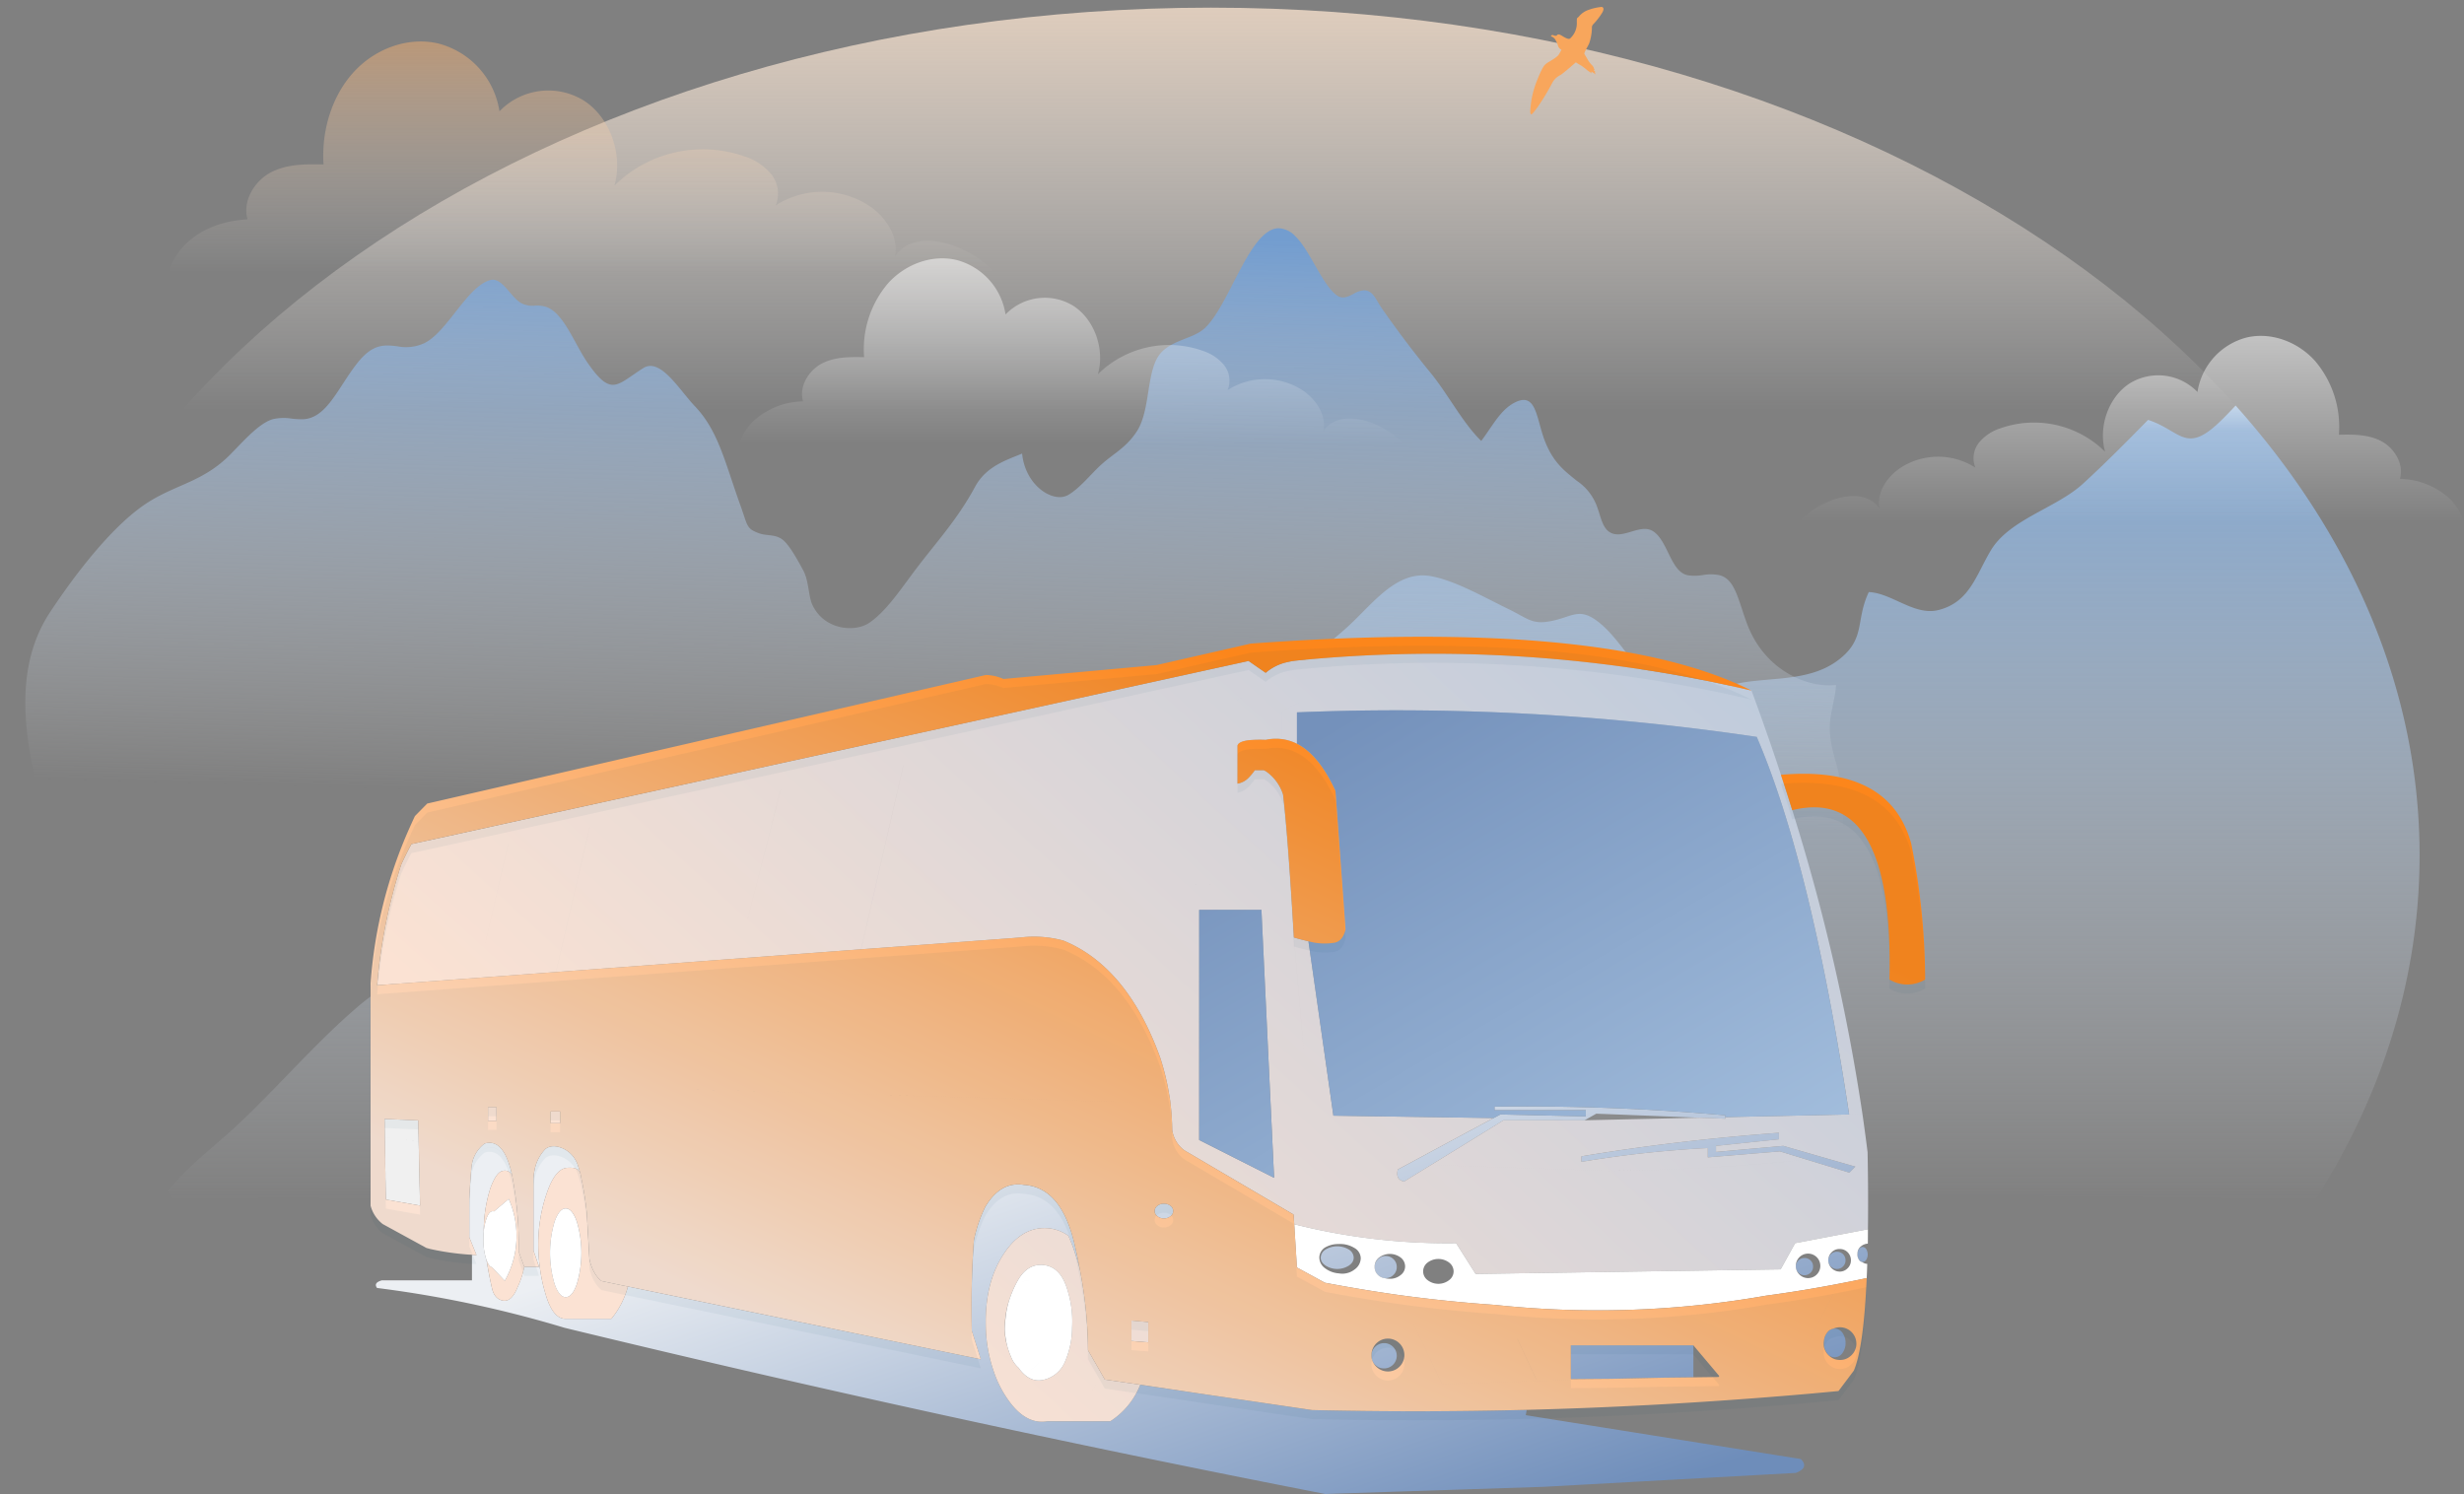
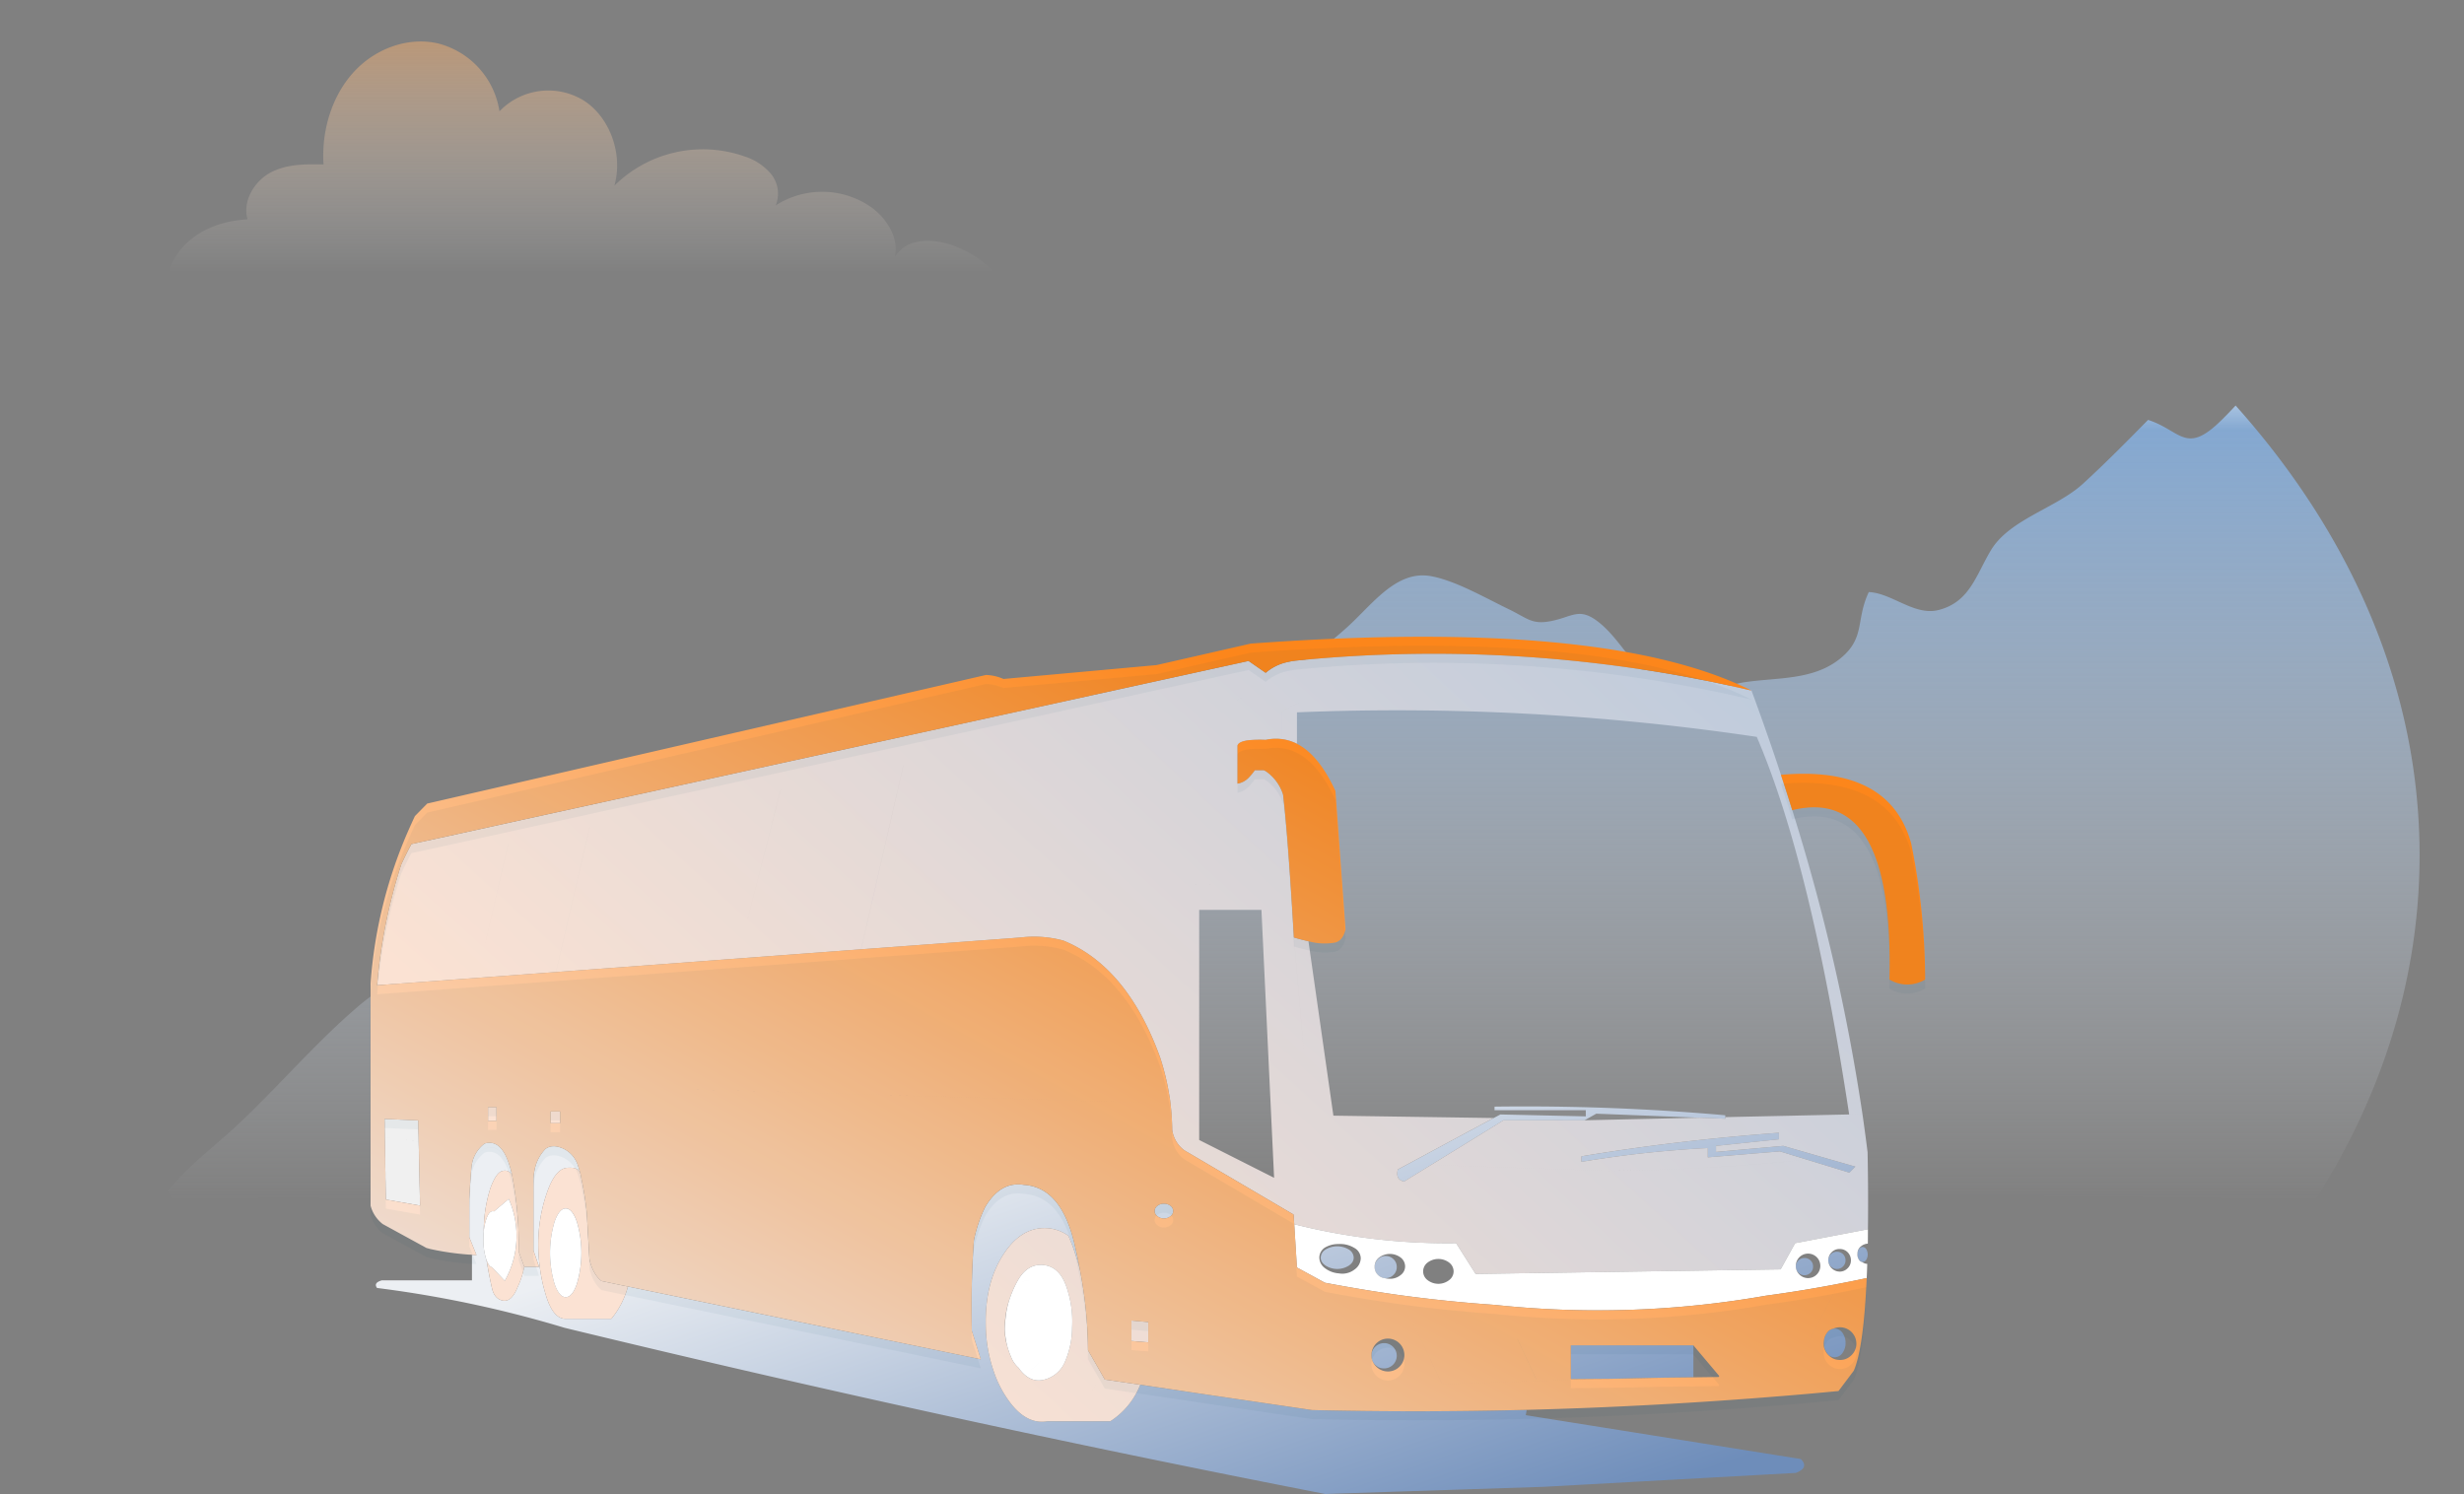
<svg xmlns="http://www.w3.org/2000/svg" width="561.109" height="340.345" viewBox="0 0 561.109 340.345">
  <rect x="0" y="0" width="561.109" height="340.345" fill="#808080" stroke="none" />
  <defs>
    <linearGradient id="linear-gradient" x1="0.5" x2="0.5" y2="1" gradientUnits="objectBoundingBox">
      <stop offset="0" stop-color="#fff" />
      <stop offset="1" stop-color="#fff" stop-opacity="0" />
    </linearGradient>
    <linearGradient id="linear-gradient-3" x1="0.5" x2="0.5" y2="1" gradientUnits="objectBoundingBox">
      <stop offset="0" stop-color="#eeab6e" />
      <stop offset="1" stop-color="#fff" stop-opacity="0" />
    </linearGradient>
    <linearGradient id="linear-gradient-4" x1="0.5" y1="-0.084" x2="0.5" y2="0.295" gradientUnits="objectBoundingBox">
      <stop offset="0" stop-color="#f8dabf" />
      <stop offset="1" stop-color="#fff" stop-opacity="0" />
    </linearGradient>
    <linearGradient id="linear-gradient-5" x1="0.5" x2="0.5" y2="1" gradientUnits="objectBoundingBox">
      <stop offset="0" stop-color="#a7c2e0" />
      <stop offset="0.03" stop-color="#84a9d3" stop-opacity="0.969" />
      <stop offset="1" stop-color="#eaedf2" stop-opacity="0" />
    </linearGradient>
    <linearGradient id="linear-gradient-6" x1="0.5" x2="0.462" y2="0.647" gradientUnits="objectBoundingBox">
      <stop offset="0" stop-color="#739dcf" />
      <stop offset="1" stop-color="#eceff3" stop-opacity="0" />
    </linearGradient>
    <clipPath id="clip-path">
-       <rect id="Rectangle_479" data-name="Rectangle 479" width="151.521" height="42.482" fill="url(#linear-gradient)" />
-     </clipPath>
+       </clipPath>
    <clipPath id="clip-path-2">
-       <path id="Path_1106" data-name="Path 1106" d="M0,0,13.256.83l1.749,26.4L1.749,26.4Z" fill="#f8a65c" />
-     </clipPath>
+       </clipPath>
    <clipPath id="clip-path-4">
      <rect id="Rectangle_708" data-name="Rectangle 708" width="188.482" height="52.844" fill="url(#linear-gradient-3)" />
    </clipPath>
    <linearGradient id="linear-gradient-10" x1="0.813" y1="1.044" x2="0.085" y2="0.5" gradientUnits="objectBoundingBox">
      <stop offset="0" stop-color="#6e8dba" />
      <stop offset="1" stop-color="#eceff3" />
    </linearGradient>
    <linearGradient id="linear-gradient-11" x1="1.066" y1="-0.06" x2="0.011" y2="0.421" gradientUnits="objectBoundingBox">
      <stop offset="0" stop-color="#a7c2e0" />
      <stop offset="1" stop-color="#fbe2d3" />
    </linearGradient>
    <linearGradient id="linear-gradient-12" x1="1.057" y1="1" x2="0.246" gradientUnits="objectBoundingBox">
      <stop offset="0" stop-color="#a7c2e0" />
      <stop offset="1" stop-color="#7491bb" />
    </linearGradient>
    <linearGradient id="linear-gradient-13" x1="0.5" x2="-0.054" y2="0.61" gradientUnits="objectBoundingBox">
      <stop offset="0" stop-color="#fc861b" />
      <stop offset="1" stop-color="#fbe2d3" />
    </linearGradient>
  </defs>
  <g id="Group_1276" data-name="Group 1276" transform="translate(-303.5 -781.864)">
-     <path id="Intersection_21" data-name="Intersection 21" d="M58.9,312.394C22.015,279.548,0,238.094,0,193.038,0,86.426,123.233,0,275.247,0S550.5,86.426,550.5,193.038c0,45.055-22.015,86.51-58.9,119.355Z" transform="translate(304 783.606)" stroke="rgba(0,0,0,0)" stroke-width="1" fill="url(#linear-gradient-4)" />
    <path id="Intersection_20" data-name="Intersection 20" d="M4.705,181.594c-2.211-.352-3.619.083-4.705-2.776,4.7-5.771,10.68-10.134,16.048-15.178,9.113-8.561,17.195-18.071,26.664-26.272,2.768-2.4,6.235-5.118,9.613-5.931,5.512-1.329,8.057.606,12.592-3.269,10.652-9.1,26.444-29.86,41.147-16.3,4.629,4.27,9.835,14.031,17.465,9.916,2.6-1.4,4.04-5.441,7.092-7.461,2.726-1.8,6.151-4.543,9.075-5.666,2.851-1.094,6.085-.474,9.039-1.045,5.358-1.036,9.121-3.674,13.122-7.887,4.734-4.985,8.791-4.9,14.5-4.814.917.014,1.877.027,2.889.02,7.03-.052,10.006-6.3,15.17-11.123A52.68,52.68,0,0,1,201.64,77.7c3.812-2.53,5.131-2.179,9.937-2.738,5.168-.6,4.879-2.32,8.418-6.234,2.444-2.705,5.036-3.263,8.027-5.041,3.556-2.114,3.6-2.881,7.563-1.962,2.8.649,4.532,1.877,7.638,1.82,9.331-.17,18-6.53,25.081-12.847,5.917-5.279,11.375-13.361,19.428-11.821,5.61,1.072,12.178,4.889,17.586,7.5,4.251,2.055,5.237,3.523,9.44,2.749,4.882-.9,6.438-3.143,10.523-.193,5.773,4.17,9.03,12.564,15.7,15.779,6.866,3.311,11.743-.762,18.109-1.708,7.292-1.086,15.33-.414,21.435-5.149,6.156-4.772,3.725-8.889,6.8-15.375,5.26.226,10.4,5.472,15.861,4.093,7.091-1.79,8.5-7.825,11.92-13.566,4.211-7.077,14.9-9.652,20.916-15.134,5.153-4.7,9.971-9.6,14.9-14.6,7.38,2.374,8.506,7.845,16.171.578C468.409,2.6,469.652,1.3,470.86,0c26.544,29.685,41.894,64.8,41.894,102.421,0,27.9-8.442,54.421-23.631,78.371-28.153-.34-56.318-.825-84.561-.817-31.887.009-64.571.5-96.353-2.568-28.911-2.789-58.172-1.44-87.364-.092-16.846.778-33.671,1.557-50.392,1.54-20.7-.021-41.4.417-62.091.854-21.209.448-42.415.9-63.628.851-7.956-.017-15.916-.117-23.872-.056-4.113.032-9.15,1.28-13.507,1.28A16.925,16.925,0,0,1,4.705,181.594Z" transform="translate(341.741 874.224)" stroke="rgba(0,0,0,0)" stroke-width="1" fill="url(#linear-gradient-5)" />
-     <path id="Path_1098" data-name="Path 1098" d="M456.331,143.763c-2.869,2.522-8.5,2.616-10.739,6.812-2.321,4.356-1.645,12.063-4.565,16.559-2.388,3.675-5.336,5.064-8.029,7.5-2.527,2.29-4.87,5.377-7.588,6.962-3.309,1.93-9.733-1.945-10.5-9.421-3.511,1.478-8.156,2.841-10.716,7.576-4.167,7.709-8.986,12.759-13.812,19.2-3.312,4.417-6.482,9.174-10.257,11.757-3.358,2.3-10.483,1.609-13.055-4.272-.8-1.826-.743-5.311-1.969-7.595-1.176-2.19-3-5.54-4.523-6.885-1.7-1.5-3.763-.966-5.555-1.623-2.97-1.086-2.541-1.607-4.287-6.441-3.429-9.491-4.951-16.842-10.287-22.439-3.638-3.814-7.893-11.207-11.812-8.741-5.982,3.762-7.194,6.673-12.608-1.117-3.1-4.455-5.446-11.4-9.489-12.825a7.036,7.036,0,0,0-2.559-.284,5.479,5.479,0,0,1-3.29-.67c-2.388-1.5-4.23-5.857-6.875-5.156-5.274,1.4-9.7,11.71-14.994,14.353a10.025,10.025,0,0,1-6.193.724c-2.8-.323-5.437-.646-8.811,3.47-4.533,5.529-7.078,12.917-12.653,13.147a18.93,18.93,0,0,1-2.572-.137,11.249,11.249,0,0,0-4.369.137c-3.169.976-6.681,5.052-9.636,8.038-6.328,6.392-12.649,6.8-19.322,11.281-7.373,4.945-15.529,15.255-21.747,24.685-10.456,15.857-4.18,37.489,1.9,55.355,8.388,24.635,23.925,34.672,38.023,39.764,9.479,3.425,19.12,4.731,28.625,7.88,10.553,3.5,21,8.879,31.7,10.321,12.444,1.677,25.14.477,37.592-.24,17.841-1.025,35.664-1.689,53.513-2.155,32.811-.856,65.563-5.7,98.386-6.561,21.626-.564,43.311-.9,64.733-7.395a75.728,75.728,0,0,0,26.736-14.184c4.4-3.531,8.628-7.832,13.151-10.721,3.066-1.957,9.907-3.9,12.082-8.384,2.391-4.932,2.128-17.694,1.453-23.795-.514-4.65-2.3-8.184-2.558-12.671-.215-3.8,1.15-6.9,1.412-10.688-6.417.713-16.3-3.2-20.335-14.117-1.959-5.3-2.649-9.9-6.112-10.872a9.984,9.984,0,0,0-3.869-.052,11.369,11.369,0,0,1-3.414.052c-3.942-.746-4.5-7.756-7.9-10.007-1.477-.977-3.239-.455-5,.068-1.816.539-3.632,1.078-5.132-.03-1.726-1.275-1.937-4.254-3.09-6.688a12.019,12.019,0,0,0-4.212-4.879c-2.707-2.2-5.074-3.929-7-8.437-2.2-5.156-1.948-11.8-6.86-9.486-3.394,1.6-5.1,5.141-7.868,8.859-4.093-3.9-7.662-10.772-11.553-15.519-3.7-4.507-7.39-9.376-10.91-14.411-1.609-2.3-2.146-4.349-4.239-4.375a5.379,5.379,0,0,0-2.381.813c-1.274.657-2.567,1.315-3.934.25-3.3-2.573-6.013-10.141-9.274-13.32a5.539,5.539,0,0,0-3.8-1.881c-6.7,0-11.3,17.863-17.045,22.908" transform="translate(121.345 712.99)" fill="url(#linear-gradient-6)" />
    <g id="Mask_Group_19" data-name="Mask Group 19" transform="translate(471.793 840.701)" opacity="0.535" clip-path="url(#clip-path)" style="mix-blend-mode: normal;isolation: isolate">
      <path id="Path_1100" data-name="Path 1100" d="M145.093,37.9c-.169-.078-.342-.152-.515-.226l-.062-.026c-.172-.071-.344-.14-.52-.207h0q-.281-.105-.567-.2l-.006,0q-.279-.093-.563-.176l-.02-.006c-.386-.112-.777-.211-1.17-.293h0c-3.309-.687-6.776-.215-8.59,2.637.783-3.7-1.742-7.364-4.757-9.354a15.734,15.734,0,0,0-17.059-.039,5.7,5.7,0,0,0-.839-5.729,10.438,10.438,0,0,0-4.8-3.214A23.031,23.031,0,0,0,81.725,26.4c1.626-5.724-.788-12.47-5.571-15.565a12.4,12.4,0,0,0-15.461,1.953A15.181,15.181,0,0,0,49.525.374C43.955-.943,37.88,1.3,33.92,5.7a23.156,23.156,0,0,0-5.435,16.812c-3.29-.071-6.724-.087-9.674,1.474S13.6,29.2,14.572,32.568a17.21,17.21,0,0,0-11.5,4.693A12.886,12.886,0,0,0,0,42.481H151.521a19.06,19.06,0,0,0-6.428-4.58" transform="translate(0 0)" fill="url(#linear-gradient)" />
    </g>
    <g id="Group_690" data-name="Group 690" transform="matrix(0.545, 0.839, -0.839, 0.545, 667.573, 781.864)" clip-path="url(#clip-path-2)">
      <path id="Path_1105" data-name="Path 1105" d="M8.06,9.307s1.145.031,1.4.06a6.313,6.313,0,0,0,1.456-.073,2.494,2.494,0,0,1,.943-.071,1,1,0,0,0,.512.094c.179-.03-.106.15-.106.15a.223.223,0,0,0,.284.025,1.854,1.854,0,0,1,.516-.179l-.414.193s.362.118.517.162a.814.814,0,0,0,.22.041,5.012,5.012,0,0,0-1,.4c-.086.118-.2.138.031.145s.257.057.257.057-.506.214-1.148.461a16.158,16.158,0,0,0-1.555.538,14.971,14.971,0,0,1-1.381.658s.575,3.874.512,4.566A4.235,4.235,0,0,0,9.5,18.854,54.437,54.437,0,0,1,12.434,24.9c.384,1.212,1.1,2.548,0,1.946a21.125,21.125,0,0,1-5.327-5.414c-1.867-2.637-1.9-3.192-1.941-3.747S5.34,15,4.993,14.266a9.354,9.354,0,0,0-.6-1.112,1.339,1.339,0,0,1-1.175.163,6.119,6.119,0,0,0-1.751-.237c-.324.062-.86.256-.876.464a.4.4,0,0,1-.156-.4C.486,12.9.9,12.771.9,12.771S.824,12.689,1,12.55s.084-.263.048-.443.092-.427.549-.671,1.749-.737,1.732-1.294A4.672,4.672,0,0,0,1.364,7.01C-.011,6.132.428,6.419.22,5.682A4.808,4.808,0,0,1,.148,3.069,12.267,12.267,0,0,1,1.2.2c.266-.352.817-.331,1.315.861a15.256,15.256,0,0,1,.892,2.555c.126.6.242.821.633,1.037A11.7,11.7,0,0,1,6.633,7.08C7.15,7.9,7.759,9.24,8.06,9.307" transform="translate(0.465 0.128)" fill="#f8a65c" />
    </g>
    <g id="Mask_Group_18" data-name="Mask Group 18" transform="translate(713.087 858.361)" opacity="0.535" clip-path="url(#clip-path)" style="mix-blend-mode: normal;isolation: isolate">
      <path id="Path_1099" data-name="Path 1099" d="M6.428,37.9c.169-.078.342-.152.515-.226l.062-.026c.172-.071.344-.14.52-.207h0q.281-.105.567-.2l.006,0q.279-.093.563-.176l.02-.006c.386-.112.777-.211,1.17-.293h0c3.309-.687,6.776-.215,8.59,2.637-.784-3.7,1.742-7.364,4.757-9.354a15.734,15.734,0,0,1,17.059-.039,5.7,5.7,0,0,1,.839-5.729,10.438,10.438,0,0,1,4.8-3.214A23.031,23.031,0,0,1,69.8,26.4c-1.626-5.724.788-12.47,5.571-15.565a12.4,12.4,0,0,1,15.461,1.953A15.181,15.181,0,0,1,102,.374c5.569-1.317,11.645.93,15.6,5.326a23.156,23.156,0,0,1,5.435,16.812c3.29-.071,6.724-.087,9.674,1.474s5.211,5.215,4.239,8.581a17.21,17.21,0,0,1,11.5,4.693,12.886,12.886,0,0,1,3.074,5.221H0A19.06,19.06,0,0,1,6.428,37.9" transform="translate(0 0)" fill="url(#linear-gradient)" />
    </g>
    <g id="Mask_Group_21" data-name="Mask Group 21" transform="translate(341.741 791.313)" opacity="0.535" clip-path="url(#clip-path-4)" style="mix-blend-mode: normal;isolation: isolate">
      <path id="Path_1371" data-name="Path 1371" d="M180.485,47.146c-.21-.1-.425-.19-.641-.281l-.077-.032c-.214-.089-.428-.174-.647-.257h0q-.349-.131-.7-.25l-.008,0q-.347-.116-.7-.219l-.025-.008c-.48-.14-.967-.262-1.456-.364h0c-4.116-.855-8.429-.268-10.686,3.28.975-4.6-2.167-9.16-5.917-11.636a19.572,19.572,0,0,0-21.22-.049,7.093,7.093,0,0,0-1.044-7.127,12.983,12.983,0,0,0-5.974-4,28.649,28.649,0,0,0-29.721,6.632c2.023-7.12-.98-15.512-6.929-19.362A15.43,15.43,0,0,0,75.5,15.9,18.884,18.884,0,0,0,61.605.465C54.677-1.173,47.12,1.622,42.194,7.091S34.937,20.426,35.433,28c-4.092-.088-8.364-.108-12.034,1.833s-6.482,6.487-5.273,10.675C12.921,40.786,7.6,42.5,3.824,46.35A16.03,16.03,0,0,0,0,52.844H188.482a23.71,23.71,0,0,0-8-5.7" transform="translate(0 0)" fill="url(#linear-gradient-3)" />
    </g>
    <g id="Group_1152" data-name="Group 1152" transform="translate(387.793 926.791)">
      <path id="Path_907" data-name="Path 907" d="M204.256,607.915l2.047,6.527v4.672h-1.23v3.057l6.6.221-6.6-.221v-3.057h1.23v-4.672l-80.35-16.572a19.4,19.4,0,0,1-3.768,7.344H111.631q-2.73-.077-4.335-5.258-.307-1.038-.586-2.067l-1.278,3.576-7.392-.365,7.392.365,1.278-3.576a40.787,40.787,0,0,1-1.173-9.4,35.623,35.623,0,0,1,1.865-11.679q1.9-5.71,4.662-5.969,2.6-.23,3.028,1.221-.3-1.144-.682-2.211a6.364,6.364,0,0,0-3.114-3.365q-2.47-1.124-4.076,0a9.354,9.354,0,0,0-2.528,4.845,11.939,11.939,0,0,0-.25,1.98v16.37l1.269,3.7h-3.364a19.835,19.835,0,0,1-1.5,4.585q-1.2,2.99-2.807,3.134a2.027,2.027,0,0,1-.557-.019q-1.942-.384-2.5-2.854-.183-.818-.385-1.759-.413-2.009-.865-4.691a1.437,1.437,0,0,1-.048-.154c-.019-.032-.038-.067-.057-.106a.169.169,0,0,0-.029-.067.366.366,0,0,0-.019-.116,14.64,14.64,0,0,1-.539-4.22q0-.923.077-1.74a32.332,32.332,0,0,1,1.509-9.891Q96,571.714,97.5,571.532a1.8,1.8,0,0,1,2.067.971q-.154-.711-.327-1.355-3.5-8.671-8.545-2.24a9.226,9.226,0,0,0-.385,1.855q-.3,3.336-.481,7.19v8.7l1.634,4.047q-.51-.019-1.029-.048v5.816H69.894q-1.942.558-1.077,1.73a259.94,259.94,0,0,1,42.708,9.074q85.31,20.705,173.2,37.844l49.869-1.634,57.319-3.162q3.1-1.2,1.125-3.162l-62.625-9.987.211-1.2q-12.294.3-24.454.327-12.265,0-24.406-.279l-26.492-3.9-12.64-1.884a17.562,17.562,0,0,1-6.854,8.334H221.491a1.109,1.109,0,0,0-.25.029q-5.181.74-9.381-5.921a1.92,1.92,0,0,0-.183-.279,27.729,27.729,0,0,1-1.605-3.057,33.068,33.068,0,0,1-2.634-12.727q-.173-9.382,3.806-15.726,3.951-6.325,9.555-6.325a9.288,9.288,0,0,1,5.46,1.759,49.258,49.258,0,0,1,2.624,7.757q-.538-2.96-1.25-5.95-.1-.462-.221-.885-3.114-12.015-11.294-12.525-5.306-.865-8.805,5.027a31.674,31.674,0,0,0-2.576,7.594q-.711,9.411-.481,20.58M99.241,571.148q-.057-.231-.134-.461-1.884-6.527-5.787-5.383a7.586,7.586,0,0,0-2.624,3.6q5.047-6.431,8.545,2.24m5.45.182q3.441-7.988,9.718-1.48-6.277-6.508-9.718,1.48m302.291,20.955h.125a1.015,1.015,0,0,0,.836-.509,1.87,1.87,0,0,0,.26-.615,2.194,2.194,0,0,0,.077-.587,1.516,1.516,0,0,0-.048-.4,1.919,1.919,0,0,0-.288-.817,1.023,1.023,0,0,0-.836-.49.961.961,0,0,0-.817.49,1.915,1.915,0,0,0-.336.846,3.4,3.4,0,0,0-.019.375,1.992,1.992,0,0,0,.356,1.2.941.941,0,0,0,.692.509,3.932,3.932,0,0,1-.308-.279,2.972,2.972,0,0,1-.308-.356,2.379,2.379,0,0,1-.413-1.355v0a2.379,2.379,0,0,0,.413,1.355,2.972,2.972,0,0,0,.308.356,3.932,3.932,0,0,0,.308.279M323.094,559.5l-5.229,2.8-13.1,7.046-3.47,1.855q-.606,2.317,1.4,2.759l6.142-3.778,11.967-7.363,4.527-2.807H343.8l2.672-1.509,23.541.923,5.835.231v-.788a516.459,516.459,0,0,0-52.551-1.97v.817h20.782v1.4l-19.455-.432Zm71.286,9.459,9.737,2.98,1.355-1.375-7.113-2.038q-1.961.231-3.979.433,2.019-.2,3.979-.433l-9.3-2.682-15.322,1.375v-1.375l14.323-1.5v-1.48q-23.426,1.73-44.967,5.354v1.25a252.165,252.165,0,0,1,28.78-3.134v2.115l16.418-1.355Zm-2.336,25.117a1.843,1.843,0,0,0,.452.635,1.823,1.823,0,0,0,1.375.586,1.915,1.915,0,0,0,1.4-.586,1.873,1.873,0,0,0,.567-1.375,1.907,1.907,0,0,0-1.971-1.961,1.938,1.938,0,0,0-1.961,1.884,3.354,3.354,0,0,0,.134.817,3.354,3.354,0,0,1-.134-.817v.077a1.977,1.977,0,0,0,.134.74m7.257-1.961a1.879,1.879,0,0,0,.586,1.173,1.832,1.832,0,0,0,1.384.586,1.935,1.935,0,0,0,1.4-.586,1.9,1.9,0,0,0,.558-1.384,1.966,1.966,0,0,0-.558-1.4,1.988,1.988,0,0,0-1.4-.557,1.881,1.881,0,0,0-1.384.557,1.968,1.968,0,0,0-.586,1.2v.413Zm1.125,15.37a3.971,3.971,0,0,0-1.077.76,3.524,3.524,0,0,0-1.038,1.99,3.524,3.524,0,0,1,1.038-1.99,3.971,3.971,0,0,1,1.077-.76,2.14,2.14,0,0,0-1.4.913,3.532,3.532,0,0,0-.711,1.836,3.961,3.961,0,0,0-.029.49,3.631,3.631,0,0,0,.74,2.3,2.107,2.107,0,0,0,1.74.961,2.191,2.191,0,0,0,1.759-.961,3.729,3.729,0,0,0,.711-2.3,3.828,3.828,0,0,0-.711-2.326,2.2,2.2,0,0,0-1.759-.942,1.846,1.846,0,0,0-.336.029M340.685,618.95l9.411-.077q4.72-.1,9.411-.2,1.144-.019,2.269-.048l6.806-.211-6.806.211,6.806-.076v-7.3h-27.9Zm-94.153-39.468a1.505,1.505,0,0,0-.634,1.2,1.447,1.447,0,0,0,.634,1.173,2.208,2.208,0,0,0,1.471.51,2.336,2.336,0,0,0,1.509-.51,1.46,1.46,0,0,0,.615-1.173,1.521,1.521,0,0,0-.615-1.2A2.428,2.428,0,0,0,248,579a2.293,2.293,0,0,0-1.471.481m-19.119,7.757a12.6,12.6,0,0,0-1.153-.923q-3.441-7.776-8.642-9.535a10.207,10.207,0,0,0-10.3,2.96,10.207,10.207,0,0,1,10.3-2.96q5.2,1.759,8.642,9.535a12.6,12.6,0,0,1,1.153.923m57.415,2.211a2.215,2.215,0,0,0-1.105,1.836,1.885,1.885,0,0,0,.442,1.231,3.345,3.345,0,0,0,.663.586,4.96,4.96,0,0,0,5.306,0,3.484,3.484,0,0,0,.558-.481,1.92,1.92,0,0,0,.538-1.336,2.218,2.218,0,0,0-1.1-1.836,5.127,5.127,0,0,0-5.306,0m11.16,3.98a2.567,2.567,0,0,0,1.029,1.836,3.929,3.929,0,0,0,1.221.692h.279a2.832,2.832,0,0,0,.4-.029,3.379,3.379,0,0,0,.721-.221,2.635,2.635,0,0,0,.663-.49,2.436,2.436,0,0,0,.74-1.788,2.4,2.4,0,0,0-.74-1.778,2.518,2.518,0,0,0-3.566,0,1.334,1.334,0,0,0-.183.2,2.429,2.429,0,0,0-.567,1.432v.144a2.421,2.421,0,0,0,.75,1.788,2.5,2.5,0,0,0,1.5.74,3.929,3.929,0,0,1-1.221-.692,2.567,2.567,0,0,1-1.029-1.836m-.711,20.061v.163a2.62,2.62,0,0,0,.846,2.038,4.76,4.76,0,0,0,.481.4,2.562,2.562,0,0,1,.308.182.113.113,0,0,1,.106.048,3.183,3.183,0,0,0,1.144.2,2.879,2.879,0,1,0,0-5.758,2.883,2.883,0,0,0-.663.077,2.461,2.461,0,0,0-.682.26,2.492,2.492,0,0,0-.692.5,2.76,2.76,0,0,0-.846,1.884M206.3,619.113l3.768.221ZM370.012,559.42l5.835-.135Z" transform="translate(-67.251 -449.793)" fill-rule="evenodd" fill="url(#linear-gradient-10)" />
      <path id="Path_908" data-name="Path 908" d="M384.991,39.866q-1.346-.2-2.73-.4,1.384.2,2.73.4-.327-.942-.663-1.894-1.576-4.508-3.259-9.055a316.5,316.5,0,0,0-103.727-6.825,17.724,17.724,0,0,0-2.038.356,11.162,11.162,0,0,0-4.864,2.422l-3.9-2.7-41.506,9.1-33.576,7.344-28.376,6.19-23.185,5.075L136,56.236l-19.513,3.845,2.855-5.71-2.855,5.71L136,56.236l3.893-6.354-20.551,4.489-19.1,4.181L84.594,61.994,75.9,63.878q-1.25,2.3-2.326,4.672A120.6,120.6,0,0,0,68.1,96.031l9.324-.692L82.479,66.79l-8.9,1.759,8.9-1.759L77.423,95.339l13.467-.99,17.927-1.327,7.671-32.942-18.5,3.643L90.89,94.349l7.094-30.625,18.5-3.643-7.671,32.942,18.888-1.4,22.464-1.682,28.126-2.1,9.632-41.862-27.934,5.537L150.17,89.937l9.824-38.421,27.934-5.537L178.3,87.841l34.086-2.518,2.5-.2a25.387,25.387,0,0,1,9.507.74q14.534,5.969,22,26.588a55.881,55.881,0,0,1,2.115,8.766l.8-35.354h0l-.8,35.354a.392.392,0,0,0,.029.135q.135.788.211,1.576a53.711,53.711,0,0,1,.4,6.075,7,7,0,0,0,2.192,4.153l.615-47.293-.615,47.293a5.725,5.725,0,0,0,1.25.865l24.194,14.226.154,2.22a142.648,142.648,0,0,0,36.873,4.306l4.431,7.007,69.459-1.038,3.307-5.969,16.572-3.162q.106-7.873-.077-17.543-.462-3.72-.99-7.44-.077-.615-.183-1.25l-3.028.077-28.2.606v.365l-5.835-.231-26.213.586H324.586l-4.528,2.807-11.967,7.363,40.084,1.355q23-.2,45.457-2.576l-6.094-1.865-16.418,1.355v-2.115a252.182,252.182,0,0,0-28.78,3.134v-1.25q21.541-3.624,44.967-5.354v1.48l-14.322,1.5v1.375l15.322-1.375,9.3,2.682,7.113,2.038-1.355,1.375-9.737-2.98q-22.454,2.374-45.457,2.576l-40.084-1.355-6.142,3.778q-2.009-.442-1.4-2.759l3.47-1.855,13.1-7.046,5.229-2.8-36.489-.538-5.681-39.728q-1.528-.327-3.316-.856l3.826,43.977.49,5.45,22.839,1.538-22.839-1.538-.49-5.45L276.861,85.15q-1.327-23-2.47-32.567a10.2,10.2,0,0,0-3.749-5.171L272.2,72.981l4.585,75.265L272.2,72.981l-1.557-25.569a3.718,3.718,0,0,0-.644-.356H267.96a12.7,12.7,0,0,1-1.317,1.605,4.563,4.563,0,0,1-2.624,1.451v-8.69q.327-1,2.951-1.23a28.271,28.271,0,0,1,3.47-.048,10.959,10.959,0,0,1,3.547-.183V34a10.453,10.453,0,0,1,7.209-2.6,521.039,521.039,0,0,1,88.953,4.566l14.178,2.009-14.178-2.009A521.039,521.039,0,0,0,281.2,31.4a10.453,10.453,0,0,0-7.209,2.6v5.96a10.477,10.477,0,0,1,3.566,1.077V33.877a557.413,557.413,0,0,1,104.708,5.585q12.323,28.645,21.042,85.992l3.028-.077a451.986,451.986,0,0,0-15.985-69.219q-1.249-4.037-2.576-8.055-1.346-4.114-2.778-8.238M84.594,61.994l-2.115,4.8,15.5-3.066,2.259-5.171-2.259,5.171-15.5,3.066ZM95.273,123.8H93.341v3.1h1.932Zm12.314,3.643h2.172v-2.682h-2.172Zm17.62,37.2-1.173-.231-4.845-1.019a6.5,6.5,0,0,1-1.451-1.634,9.947,9.947,0,0,1-1.3-3.393l-.586-10.324a68.629,68.629,0,0,0-1.221-7.882q-.106-.558-.211-1.125-.029-.067-.048-.125l-.029-.077q-.423-1.452-3.028-1.221-2.759.26-4.662,5.969a35.623,35.623,0,0,0-1.865,11.679,40.789,40.789,0,0,0,1.173,9.4q.279,1.029.586,2.067,1.605,5.181,4.335,5.258h10.554a19.4,19.4,0,0,0,3.768-7.344M101.6,160.155a1.125,1.125,0,0,0-.125-.336l-1.144-3.134a83.765,83.765,0,0,0-1.509-17.408,1.8,1.8,0,0,0-2.067-.971q-1.5.183-2.874,3.951a32.329,32.329,0,0,0-1.509,9.891,12.553,12.553,0,0,1,.567-2.807q.606-1.855,1.5-1.855a.774.774,0,0,1,.279.048l3.345-2.826a20.792,20.792,0,0,1-.9,18.638l-2.893-3.086q-.74-.154-1.278-1.711.452,2.682.865,4.691.2.942.384,1.759.558,2.47,2.5,2.855a2.031,2.031,0,0,0,.558.019q1.605-.144,2.807-3.134a19.834,19.834,0,0,0,1.5-4.585m6.911-10.324q1.048-2.961,2.528-2.961t2.518,2.961a24.833,24.833,0,0,1,0,14.274q-1.048,2.96-2.518,2.961t-2.528-2.961a24.833,24.833,0,0,1,0-14.274M241.881,187,233.8,185.83l-1.25-2.192q.356,2.086-2.672,6.219-3.009,4.1-9.132,5.479,6.123-1.375,9.132-5.479,3.028-4.133,2.672-6.219l-2.576-4.489a96.62,96.62,0,0,0-1.836-18.3,49.285,49.285,0,0,0-2.624-7.757,9.287,9.287,0,0,0-5.46-1.759q-5.6,0-9.555,6.325-3.979,6.344-3.807,15.726a33.072,33.072,0,0,0,2.634,12.727,27.72,27.72,0,0,0,1.605,3.057,1.886,1.886,0,0,1,.183.279q4.2,6.661,9.382,5.921a1.11,1.11,0,0,1,.25-.029h14.284A17.562,17.562,0,0,0,241.881,187M111.211,171.988q2.98-.279,4.768-4.258,1.817-3.979,1.759-5.969.058,1.99-1.759,5.969-1.788,3.98-4.768,4.258m208.848-42.4,86.454-2.961Zm87.444,4.479q-4.922.663-9.891,1.23,4.97-.567,9.891-1.23M163.079,44.807l-3.086,6.709L136,56.236l23.993-4.72ZM266.97,40.193V31.984q-1.913-2.749-3.8,0l-4.287,41.074-6.171.029-.759,12.775H249.3l8.565-53.676-35.95,7.084,3.114-8-3.114,8,35.95-7.084L249.3,85.861h2.653l.759-12.775,6.171-.029,4.287-41.074q1.884-2.749,3.8,0Zm-45.053-.923-33.989,6.709,3.528-7.363-3.528,7.363Zm-9.536,46.053,9.536-46.053Zm6.959,44.669H215.7v4.124h3.643ZM127.706,91.619,136,56.236ZM270.44,24.871v0Zm1.759,48.11-4.441.029-1.115-24.348,1.115,24.348Zm-2.73,5.873,2.884,61.029-17.062-8.613V78.854Zm-1.711-5.844-8.872.048Zm12.929,56.117,36.431-.058Zm-69.171,48.85a11.8,11.8,0,0,1-.481-3.441V174.3c0-.059,0-.118,0-.178v-.534a19.792,19.792,0,0,1,1.038-5.989q.067-.211.144-.413.015-.043.029-.087a23.966,23.966,0,0,1,1.663-3.71q2.2-3.951,5.815-3.653,3.624.317,5.229,4.7a23.819,23.819,0,0,1,1.394,9.526,19.815,19.815,0,0,1-1.778,8.171,6.993,6.993,0,0,1-4.739,3.768q-3.163.74-5.662-2.7l.029.019h.01a.028.028,0,0,1,.01.019h.019v.01a.311.311,0,0,1,.058.019,6.3,6.3,0,0,1-1.855-2.6,17.409,17.409,0,0,1-.923-2.7m32.182-5.229-3.835-.356v4.662l3.835.308Z" transform="translate(-66.503 -16.567)" fill-rule="evenodd" fill="url(#linear-gradient-11)" />
      <path id="Path_909" data-name="Path 909" d="M84.517,671.664a24.828,24.828,0,0,0,0,14.274q1.047,2.961,2.528,2.961t2.519-2.961a24.833,24.833,0,0,0,0-14.274q-1.048-2.96-2.519-2.96t-2.528,2.96m-15.524,8.719q.538,1.557,1.278,1.711l2.894,3.085a20.791,20.791,0,0,0,.9-18.638l-3.345,2.826q.721.26,1.25,1.807a14.971,14.971,0,0,1,.605,4.547,14.7,14.7,0,0,1-.605,4.508q-.644,1.884-1.529,1.884a.642.642,0,0,1-.173-.019.642.642,0,0,0,.173.019q.884,0,1.529-1.884a14.7,14.7,0,0,0,.605-4.508,14.971,14.971,0,0,0-.605-4.547q-.529-1.548-1.25-1.807a.774.774,0,0,0-.279-.048q-.894,0-1.5,1.855a12.554,12.554,0,0,0-.567,2.807q-.077.817-.077,1.74a14.647,14.647,0,0,0,.539,4.22.366.366,0,0,1,.019.115.169.169,0,0,1,.029.067q.028.058.058.106a1.325,1.325,0,0,0,.048.154M252.945,672.3l.615,9.843,6.373,3.47q8.545,1.625,17.062,2.826,10.881,1.481,21.714,2.22l-4.46-7.046,4.46,7.046a220.638,220.638,0,0,0,61.654-2.1l3.345-5.989-3.345,5.989q8.258-1.115,16.495-2.7,3.239-.616,6.45-1.3.077-1.586.125-3.24c-.135-.013-.262-.029-.385-.048a3.1,3.1,0,0,1-.807-.384.942.942,0,0,1-.692-.509,1.992,1.992,0,0,1-.355-1.2,3.46,3.46,0,0,1,.019-.375,2,2,0,0,1,.769-1.461,2.707,2.707,0,0,1,1.586-.635q.019-1.71.019-3.268l-16.572,3.163-3.307,5.969-69.459,1.038-4.432-7.007a142.661,142.661,0,0,1-36.873-4.307m114.224,9.564v-.106a2.79,2.79,0,1,1,.817,1.99,2.785,2.785,0,0,1-.682-1.067,1.976,1.976,0,0,1-.135-.74Zm7.392-1.557a2.54,2.54,0,0,1,.769-1.634,2.457,2.457,0,0,1,1.807-.74,2.529,2.529,0,0,1,2.576,2.576,2.458,2.458,0,0,1-.74,1.807,2.5,2.5,0,0,1-1.836.769,2.654,2.654,0,0,1-2.576-2.365v-.413Zm-114.7-2.653a5.866,5.866,0,0,1,3.162-.846,6.161,6.161,0,0,1,3.6.875,2.746,2.746,0,0,1,1.47,2.345,3.183,3.183,0,0,1-1.374,2.547,4.524,4.524,0,0,1-3.615.913,5.89,5.89,0,0,1-3.364-1.346,2.977,2.977,0,0,1-1.077-2.4,2.744,2.744,0,0,1,1.2-2.086m11.391,4.239a2.54,2.54,0,0,1,1.029-2.019,4.072,4.072,0,0,1,4.893,0,2.549,2.549,0,0,1,1.019,2.019,2.443,2.443,0,0,1-1.019,1.98,3.713,3.713,0,0,1-2.451.846,4.83,4.83,0,0,1-.538-.029q-.346-.049-.682-.125a2.5,2.5,0,0,1-1.5-.74,2.42,2.42,0,0,1-.75-1.788Zm12.064-.875a4.071,4.071,0,0,1,4.893,0,2.53,2.53,0,0,1,1.029,2.009,2.486,2.486,0,0,1-1.029,2,4,4,0,0,1-4.893,0,2.5,2.5,0,0,1-1.019-2,2.54,2.54,0,0,1,1.019-2.009m-92.952,24.117a.168.168,0,0,1,.048.048l-.163-.1v-.01h-.019a.029.029,0,0,0-.01-.019h-.01l-.029-.019q2.5,3.441,5.662,2.7a6.994,6.994,0,0,0,4.739-3.768,19.82,19.82,0,0,0,1.778-8.17,23.828,23.828,0,0,0-1.394-9.526q-1.606-4.383-5.229-4.7-3.614-.3-5.816,3.653a23.957,23.957,0,0,0-1.663,3.71q.114-.3.24-.577,1.374-3.317,3.922-3.182a3.894,3.894,0,0,1,3.624,2.721,21.173,21.173,0,0,1,1.173,7.219,14.631,14.631,0,0,1-1.48,7.421q-1.576,2.826-3.691,3.057a3.623,3.623,0,0,1-1.682-.461,3.623,3.623,0,0,0,1.682.461q2.115-.23,3.691-3.057a14.631,14.631,0,0,0,1.48-7.421,21.173,21.173,0,0,0-1.173-7.219,3.894,3.894,0,0,0-3.624-2.721q-2.547-.135-3.922,3.182-.126.277-.24.577c-.009.029-.019.058-.029.086q-.077.2-.144.414a19.711,19.711,0,0,0-.836,3.845q-.171,1.427-.2,2.677,0,.089,0,.178v.231a17.674,17.674,0,0,0,.481,3.441,17.4,17.4,0,0,0,.923,2.7,6.3,6.3,0,0,0,1.855,2.6.253.253,0,0,0,.058.029" transform="translate(-42.511 -538.4)" fill="#fff" fill-rule="evenodd" />
-       <path id="Path_910" data-name="Path 910" d="M112.812,95.382q5,2.547,8.766,10.737l2.3,31.509q-.557,2.5-2.3,3.009a13.614,13.614,0,0,1-6.142-.288l5.681,39.728,36.489.538,1.528-.817,19.455.433v-1.4H157.808v-.817a516.5,516.5,0,0,1,52.551,1.971v.423l28.2-.606q-8.718-57.348-21.042-85.992A557.412,557.412,0,0,0,112.812,88.22ZM104.728,133.2H90.55v52.416l17.062,8.613Z" transform="translate(98.237 -70.91)" fill-rule="evenodd" fill="url(#linear-gradient-12)" />
      <path id="Path_911" data-name="Path 911" d="M1791.049,573.228l-7.67-.519,7.67.519-.028-1.2-7.671-.336.029,1.019v1.173l7.69.692-7.69-.692.019.99,7.709.8-7.709-.8v1.048l7.728.942-.019-1.192-.038-1.1Zm.077,3.633-7.728-.942.029,1.25,7.728,1-7.728-1,.029,1.327,7.728,1.028-7.728-1.028.019,1.2,7.728,1.144-7.728-1.144.029,1.067v1.076l7.747,1.144-7.747-1.144.019,1.019,7.758,1.173-7.758-1.173.029,1.173V585.1l.029,1.077.019,1.269.029,1.279.028,1.326,7.777,1.375-.029-1.4-7.776-1.3,7.776,1.3-.019-1.249-7.786-1.327,7.786,1.327-.029-1.25-.03-.942-7.776-1.48,7.776,1.48-.019-1.2-7.758-1.346,7.758,1.346-.029-1.346-.029-1.048-.019-1.115-7.728-1.105,7.728,1.105-.029-1.028-.019-1.317-.029-1.355Zm-7.545,9.315,7.776,1.346Z" transform="translate(-1780.072 -461.784)" fill="#f0f0f0" fill-rule="evenodd" />
      <rect id="Rectangle_314" data-name="Rectangle 314" width="354.207" height="195.418" transform="translate(0)" fill="none" />
-       <path id="Path_912" data-name="Path 912" d="M182.4,105.052a55.863,55.863,0,0,0-2.115-8.767q-7.469-20.619-22-26.588a25.386,25.386,0,0,0-9.507-.74l-2.5.2L112.2,71.677l-.029.154.029-.154-28.126,2.1L61.605,75.455l-18.888,1.4L24.79,78.185l-13.467.99L2,79.867V130.14l10.756,6.075,1.326,3.72-1.326-3.72L2,130.14V79.867A120.6,120.6,0,0,1,7.478,52.385Q8.554,50.011,9.8,47.714l8.69-1.884,15.649-3.441,19.1-4.181,20.551-4.489,23.185-5.075,28.376-6.19,33.576-7.344,41.506-9.1,3.9,2.7A11.163,11.163,0,0,1,209.2,6.284q-2.749-3.489-8.257-4.229L179.482,6.948,149.27,13.859,8.853,45.2A104.953,104.953,0,0,0,.5,79.483v50.59a7.835,7.835,0,0,0,2.768,4.181l9.968,5.45q.413.106.846.231a61.173,61.173,0,0,0,8.872,1.278l-1.576-4.1,1.605.154-1.605-.154,1.576,4.1a3.979,3.979,0,0,1,.634.048q.519.029,1.028.048l-1.634-4.047v-8.7q.183-3.855.481-7.19a9.223,9.223,0,0,1,.384-1.855,7.588,7.588,0,0,1,2.624-3.6q3.9-1.144,5.787,5.383.077.231.134.461.173.644.327,1.356a83.763,83.763,0,0,1,1.509,17.408l1.144,3.134a1.12,1.12,0,0,1,.125.336h3.364l-1.269-3.7v-16.37a11.919,11.919,0,0,1,.25-1.98,9.354,9.354,0,0,1,2.528-4.845q1.606-1.125,4.076,0a6.363,6.363,0,0,1,3.114,3.364q.384,1.067.682,2.211l.029.077q.019.058.048.125.106.567.211,1.124a68.669,68.669,0,0,1,1.221,7.882L50.34,142.2a9.937,9.937,0,0,0,1.3,3.393,6.5,6.5,0,0,0,1.451,1.634l4.845,1.019-1.548-4.893L50.34,142.2l6.046,1.153,1.548,4.893,1.173.231,80.35,16.572-2.048-6.527q-.23-11.169.481-20.58a31.663,31.663,0,0,1,2.576-7.594q3.5-5.892,8.8-5.027,8.18.509,11.295,12.525.125.423.221.885.711,2.989,1.25,5.95a96.644,96.644,0,0,1,1.836,18.3l2.576,4.489,1.25,2.191,8.084,1.173,12.64,1.884,26.492,3.9q12.14.279,24.406.279,12.16-.029,24.454-.327,29.26-.759,59.251-3.239,5.864-.481,11.756-1.048l3.489-4.643q2.239-5.22,2.932-21.08-3.211.682-6.45,1.3L324.245,168.34l14.025-.692-14.025.692,10.506-20.474q-8.238,1.586-16.495,2.7a220.638,220.638,0,0,1-61.654,2.1q-10.833-.74-21.714-2.22-8.516-1.2-17.062-2.826l-6.373-3.47-.615-9.843-.154-2.22L186.49,117.855a5.708,5.708,0,0,1-1.25-.865l.711,48.6,27.434,3.23a155.16,155.16,0,0,1-1.932-24.675,155.16,155.16,0,0,0,1.932,24.675l-27.434-3.23-.711-48.6a7,7,0,0,1-2.192-4.153,53.729,53.729,0,0,0-.4-6.075q-.077-.788-.211-1.576a.394.394,0,0,1-.029-.135m-161.027,8.9v23.156l-8.622-.894-.99-34.451.99,34.451,8.622.894ZM179.482,6.948,144.628,10.11a12.264,12.264,0,0,1,4.643,3.749,12.264,12.264,0,0,0-4.643-3.749,10.9,10.9,0,0,0-3.98-.913L13.4,38.486l-2.807,2.855Q9.7,43.254,8.853,45.2L149.27,13.859ZM24.79,78.185l-.029.125ZM209.2,6.284a17.718,17.718,0,0,1,2.038-.356,316.505,316.505,0,0,1,103.727,6.825Q281.8-3.866,200.947,2.055q5.508.74,8.257,4.229M182.645,106.763l-17.014-.481-31.183-.923L55.29,103.043l-33.913-.99-9.612-.288L2,101.466l9.766.3,9.612.288,33.913.99,79.158,2.317,31.183.923Zm-153.472,3.98H27.241v-3.1h1.932ZM41.487,108.6h2.172v2.682H41.487Zm-3.893,31.692-1.452.106-.8-24.963.8,24.963Zm17.7-37.248.346,13.025-34.259-2.115v0l34.259,2.115ZM3.71,111.329l-.029-1.019,7.671.336.029,1.2.019,1.346.038,1.1.019,1.192.029,1.307.029,1.355.019,1.317.029,1.028.019,1.115.029,1.048L11.64,124l.019,1.2.029.942.029,1.25.019,1.25.029,1.4-7.777-1.375-.029-1.326-.029-1.279L3.912,124.8l-.029-1.077v-1.067l-.029-1.173-.019-1.019v-1.077l-.029-1.067-.019-1.2-.029-1.327-.029-1.25v-1.048l-.019-.99Zm-.029-1.019v-1.173l7.642.433.029,1.077-.029-1.077-7.642-.433Zm30.548,30.212,1.913-.125Zm21.407-24.454.75,27.29ZM210.761,68.986q1.788.529,3.316.855a13.62,13.62,0,0,0,6.142.288q1.74-.51,2.3-3.009l-2.3-31.509q-3.768-8.19-8.767-10.737a10.479,10.479,0,0,0-3.566-1.077,10.96,10.96,0,0,0-3.547.183,28.343,28.343,0,0,0-3.47.048q-2.624.231-2.951,1.23v8.69a4.562,4.562,0,0,0,2.624-1.451,12.719,12.719,0,0,0,1.317-1.605H203.9a3.727,3.727,0,0,1,.644.356,10.2,10.2,0,0,1,3.749,5.171q1.144,9.564,2.47,32.567M341.4,46.829l9.92.682-9.92-.682q5.508,9.66,4.979,31.731a7.827,7.827,0,0,0,8.132,0,157.293,157.293,0,0,0-3.191-31.048q-4.97-17.744-29.654-15.572,1.326,4.018,2.576,8.055,11.631-2.864,17.158,6.834m-9.939,114.013a3.533,3.533,0,0,1,.711-1.836,2.136,2.136,0,0,1,1.4-.913,3.735,3.735,0,0,1,5.277,3.384,3.56,3.56,0,0,1-1.1,2.624,1.806,1.806,0,0,1-.231.211,3.513,3.513,0,0,1-2.393.894,3.812,3.812,0,0,1-1.25-.2,3.859,3.859,0,0,1-1.384-.9,3.575,3.575,0,0,1-1.086-2.624,4.09,4.09,0,0,1,.048-.634m-86.944,9.872,38.728-1.23-9.411.077v-7.7h27.9l5.892,6.988,16.62-.509-1.221,5,1.221-5-16.62.509-.125.231-5.767.077-6.806.077q-1.125.029-2.269.048-4.691.106-9.41.2l-38.728,1.23-9.632-20.272Zm29.318-1.153-7.853.106-4.335-9.286h51.071l-5.095,8.468,5.095-8.468H261.649l4.335,9.286ZM146.281,69.159l-.019.154Zm33.4,60.933a2.292,2.292,0,0,1,1.471-.481,2.427,2.427,0,0,1,1.509.481,1.521,1.521,0,0,1,.615,1.2,1.46,1.46,0,0,1-.615,1.173,2.336,2.336,0,0,1-1.509.509,2.208,2.208,0,0,1-1.471-.509,1.447,1.447,0,0,1-.634-1.173,1.506,1.506,0,0,1,.634-1.2m-42.275,28.433-2.96-.538v0Zm26.6-33.989-6.8-.444-20.614-1.344Zm56.213-88.924a22.322,22.322,0,0,0-11.929.807,22.322,22.322,0,0,1,11.929-.807M163.872,162.986l1.759.2,20.321,2.4,2.47,7.132-2.47-7.132-20.321-2.4Zm64.768,2.422a3.1,3.1,0,0,1-.211-1.144V164.1a3.742,3.742,0,1,1,1.1,2.634,3.945,3.945,0,0,1-.884-1.326m-13.727,11.217q-.865-3.826-1.528-7.805a83.405,83.405,0,0,0,31.134,1.893l-5.2,6.19,5.2-6.19a83.405,83.405,0,0,1-31.134-1.893q.663,3.979,1.528,7.805M177.6,156.584V161.2l-3.835-.307v-4.662Zm-11.967-50.3v0Zm-31.183,51.705-78.062-14.63Z" transform="translate(-0.403 -0.403)" fill-rule="evenodd" fill="url(#linear-gradient-13)" />
+       <path id="Path_912" data-name="Path 912" d="M182.4,105.052a55.863,55.863,0,0,0-2.115-8.767q-7.469-20.619-22-26.588a25.386,25.386,0,0,0-9.507-.74l-2.5.2L112.2,71.677l-.029.154.029-.154-28.126,2.1L61.605,75.455l-18.888,1.4L24.79,78.185l-13.467.99L2,79.867V130.14l10.756,6.075,1.326,3.72-1.326-3.72L2,130.14V79.867A120.6,120.6,0,0,1,7.478,52.385Q8.554,50.011,9.8,47.714l8.69-1.884,15.649-3.441,19.1-4.181,20.551-4.489,23.185-5.075,28.376-6.19,33.576-7.344,41.506-9.1,3.9,2.7A11.163,11.163,0,0,1,209.2,6.284q-2.749-3.489-8.257-4.229L179.482,6.948,149.27,13.859,8.853,45.2A104.953,104.953,0,0,0,.5,79.483v50.59a7.835,7.835,0,0,0,2.768,4.181l9.968,5.45q.413.106.846.231a61.173,61.173,0,0,0,8.872,1.278l-1.576-4.1,1.605.154-1.605-.154,1.576,4.1a3.979,3.979,0,0,1,.634.048q.519.029,1.028.048l-1.634-4.047v-8.7q.183-3.855.481-7.19a9.223,9.223,0,0,1,.384-1.855,7.588,7.588,0,0,1,2.624-3.6q3.9-1.144,5.787,5.383.077.231.134.461.173.644.327,1.356a83.763,83.763,0,0,1,1.509,17.408l1.144,3.134a1.12,1.12,0,0,1,.125.336h3.364l-1.269-3.7v-16.37a11.919,11.919,0,0,1,.25-1.98,9.354,9.354,0,0,1,2.528-4.845q1.606-1.125,4.076,0a6.363,6.363,0,0,1,3.114,3.364q.384,1.067.682,2.211l.029.077q.019.058.048.125.106.567.211,1.124a68.669,68.669,0,0,1,1.221,7.882L50.34,142.2a9.937,9.937,0,0,0,1.3,3.393,6.5,6.5,0,0,0,1.451,1.634l4.845,1.019-1.548-4.893L50.34,142.2l6.046,1.153,1.548,4.893,1.173.231,80.35,16.572-2.048-6.527q-.23-11.169.481-20.58a31.663,31.663,0,0,1,2.576-7.594q3.5-5.892,8.8-5.027,8.18.509,11.295,12.525.125.423.221.885.711,2.989,1.25,5.95a96.644,96.644,0,0,1,1.836,18.3l2.576,4.489,1.25,2.191,8.084,1.173,12.64,1.884,26.492,3.9q12.14.279,24.406.279,12.16-.029,24.454-.327,29.26-.759,59.251-3.239,5.864-.481,11.756-1.048l3.489-4.643q2.239-5.22,2.932-21.08-3.211.682-6.45,1.3L324.245,168.34l14.025-.692-14.025.692,10.506-20.474q-8.238,1.586-16.495,2.7a220.638,220.638,0,0,1-61.654,2.1q-10.833-.74-21.714-2.22-8.516-1.2-17.062-2.826l-6.373-3.47-.615-9.843-.154-2.22L186.49,117.855a5.708,5.708,0,0,1-1.25-.865l.711,48.6,27.434,3.23a155.16,155.16,0,0,1-1.932-24.675,155.16,155.16,0,0,0,1.932,24.675l-27.434-3.23-.711-48.6a7,7,0,0,1-2.192-4.153,53.729,53.729,0,0,0-.4-6.075q-.077-.788-.211-1.576a.394.394,0,0,1-.029-.135m-161.027,8.9v23.156l-8.622-.894-.99-34.451.99,34.451,8.622.894ZM179.482,6.948,144.628,10.11a12.264,12.264,0,0,1,4.643,3.749,12.264,12.264,0,0,0-4.643-3.749,10.9,10.9,0,0,0-3.98-.913L13.4,38.486l-2.807,2.855Q9.7,43.254,8.853,45.2L149.27,13.859ZM24.79,78.185l-.029.125ZM209.2,6.284a17.718,17.718,0,0,1,2.038-.356,316.505,316.505,0,0,1,103.727,6.825Q281.8-3.866,200.947,2.055q5.508.74,8.257,4.229M182.645,106.763l-17.014-.481-31.183-.923L55.29,103.043l-33.913-.99-9.612-.288L2,101.466l9.766.3,9.612.288,33.913.99,79.158,2.317,31.183.923Zm-153.472,3.98H27.241v-3.1h1.932ZM41.487,108.6h2.172v2.682H41.487Zm-3.893,31.692-1.452.106-.8-24.963.8,24.963Zm17.7-37.248.346,13.025-34.259-2.115v0l34.259,2.115ZM3.71,111.329l-.029-1.019,7.671.336.029,1.2.019,1.346.038,1.1.019,1.192.029,1.307.029,1.355.019,1.317.029,1.028.019,1.115.029,1.048L11.64,124l.019,1.2.029.942.029,1.25.019,1.25.029,1.4-7.777-1.375-.029-1.326-.029-1.279L3.912,124.8l-.029-1.077v-1.067l-.029-1.173-.019-1.019v-1.077l-.029-1.067-.019-1.2-.029-1.327-.029-1.25v-1.048l-.019-.99Zm-.029-1.019v-1.173l7.642.433.029,1.077-.029-1.077-7.642-.433Zm30.548,30.212,1.913-.125Zm21.407-24.454.75,27.29ZM210.761,68.986q1.788.529,3.316.855a13.62,13.62,0,0,0,6.142.288q1.74-.51,2.3-3.009l-2.3-31.509q-3.768-8.19-8.767-10.737a10.479,10.479,0,0,0-3.566-1.077,10.96,10.96,0,0,0-3.547.183,28.343,28.343,0,0,0-3.47.048q-2.624.231-2.951,1.23v8.69a4.562,4.562,0,0,0,2.624-1.451,12.719,12.719,0,0,0,1.317-1.605H203.9a3.727,3.727,0,0,1,.644.356,10.2,10.2,0,0,1,3.749,5.171q1.144,9.564,2.47,32.567M341.4,46.829l9.92.682-9.92-.682q5.508,9.66,4.979,31.731a7.827,7.827,0,0,0,8.132,0,157.293,157.293,0,0,0-3.191-31.048q-4.97-17.744-29.654-15.572,1.326,4.018,2.576,8.055,11.631-2.864,17.158,6.834m-9.939,114.013a3.533,3.533,0,0,1,.711-1.836,2.136,2.136,0,0,1,1.4-.913,3.735,3.735,0,0,1,5.277,3.384,3.56,3.56,0,0,1-1.1,2.624,1.806,1.806,0,0,1-.231.211,3.513,3.513,0,0,1-2.393.894,3.812,3.812,0,0,1-1.25-.2,3.859,3.859,0,0,1-1.384-.9,3.575,3.575,0,0,1-1.086-2.624,4.09,4.09,0,0,1,.048-.634m-86.944,9.872,38.728-1.23-9.411.077v-7.7h27.9l5.892,6.988,16.62-.509-1.221,5,1.221-5-16.62.509-.125.231-5.767.077-6.806.077q-1.125.029-2.269.048-4.691.106-9.41.2l-38.728,1.23-9.632-20.272Zm29.318-1.153-7.853.106-4.335-9.286h51.071l-5.095,8.468,5.095-8.468H261.649l4.335,9.286ZM146.281,69.159l-.019.154Zm33.4,60.933a2.292,2.292,0,0,1,1.471-.481,2.427,2.427,0,0,1,1.509.481,1.521,1.521,0,0,1,.615,1.2,1.46,1.46,0,0,1-.615,1.173,2.336,2.336,0,0,1-1.509.509,2.208,2.208,0,0,1-1.471-.509,1.447,1.447,0,0,1-.634-1.173,1.506,1.506,0,0,1,.634-1.2m-42.275,28.433-2.96-.538v0Zm26.6-33.989-6.8-.444-20.614-1.344Zm56.213-88.924a22.322,22.322,0,0,0-11.929.807,22.322,22.322,0,0,1,11.929-.807M163.872,162.986l1.759.2,20.321,2.4,2.47,7.132-2.47-7.132-20.321-2.4Zm64.768,2.422a3.1,3.1,0,0,1-.211-1.144V164.1a3.742,3.742,0,1,1,1.1,2.634,3.945,3.945,0,0,1-.884-1.326m-13.727,11.217q-.865-3.826-1.528-7.805a83.405,83.405,0,0,0,31.134,1.893l-5.2,6.19,5.2-6.19a83.405,83.405,0,0,1-31.134-1.893q.663,3.979,1.528,7.805M177.6,156.584V161.2l-3.835-.307v-4.662Zv0Zm-31.183,51.705-78.062-14.63Z" transform="translate(-0.403 -0.403)" fill-rule="evenodd" fill="url(#linear-gradient-13)" />
      <path id="Path_915" data-name="Path 915" d="M182.4,105.052a55.863,55.863,0,0,0-2.115-8.767q-7.469-20.619-22-26.588a25.386,25.386,0,0,0-9.507-.74l-2.5.2L112.2,71.677l-.029.154.029-.154-28.126,2.1L61.605,75.455l-18.888,1.4L24.79,78.185l-13.467.99L2,79.867V130.14l10.756,6.075,1.326,3.72-1.326-3.72L2,130.14V79.867A120.6,120.6,0,0,1,7.478,52.385Q8.554,50.011,9.8,47.714l8.69-1.884,15.649-3.441,19.1-4.181,20.551-4.489,23.185-5.075,28.376-6.19,33.576-7.344,41.506-9.1,3.9,2.7A11.163,11.163,0,0,1,209.2,6.284q-2.749-3.489-8.257-4.229L179.482,6.948,149.27,13.859,8.853,45.2A104.953,104.953,0,0,0,.5,79.483v50.59a7.835,7.835,0,0,0,2.768,4.181l9.968,5.45q.413.106.846.231a61.173,61.173,0,0,0,8.872,1.278l-1.576-4.1,1.605.154-1.605-.154,1.576,4.1a3.979,3.979,0,0,1,.634.048q.519.029,1.028.048l-1.634-4.047v-8.7q.183-3.855.481-7.19a9.223,9.223,0,0,1,.384-1.855,7.588,7.588,0,0,1,2.624-3.6q3.9-1.144,5.787,5.383.077.231.134.461.173.644.327,1.356a83.763,83.763,0,0,1,1.509,17.408l1.144,3.134a1.12,1.12,0,0,1,.125.336h3.364l-1.269-3.7v-16.37a11.919,11.919,0,0,1,.25-1.98,9.354,9.354,0,0,1,2.528-4.845q1.606-1.125,4.076,0a6.363,6.363,0,0,1,3.114,3.364q.384,1.067.682,2.211l.029.077q.019.058.048.125.106.567.211,1.124a68.669,68.669,0,0,1,1.221,7.882L50.34,142.2a9.937,9.937,0,0,0,1.3,3.393,6.5,6.5,0,0,0,1.451,1.634l4.845,1.019-1.548-4.893L50.34,142.2l6.046,1.153,1.548,4.893,1.173.231,80.35,16.572-2.048-6.527q-.23-11.169.481-20.58a31.663,31.663,0,0,1,2.576-7.594q3.5-5.892,8.8-5.027,8.18.509,11.295,12.525.125.423.221.885.711,2.989,1.25,5.95a96.644,96.644,0,0,1,1.836,18.3l2.576,4.489,1.25,2.191,8.084,1.173,12.64,1.884,26.492,3.9q12.14.279,24.406.279,12.16-.029,24.454-.327,29.26-.759,59.251-3.239,5.864-.481,11.756-1.048l3.489-4.643q2.239-5.22,2.932-21.08-3.211.682-6.45,1.3L324.245,168.34l14.025-.692-14.025.692,10.506-20.474q-8.238,1.586-16.495,2.7a220.638,220.638,0,0,1-61.654,2.1q-10.833-.74-21.714-2.22-8.516-1.2-17.062-2.826l-6.373-3.47-.615-9.843-.154-2.22L186.49,117.855a5.708,5.708,0,0,1-1.25-.865l.711,48.6,27.434,3.23a155.16,155.16,0,0,1-1.932-24.675,155.16,155.16,0,0,0,1.932,24.675l-27.434-3.23-.711-48.6a7,7,0,0,1-2.192-4.153,53.729,53.729,0,0,0-.4-6.075q-.077-.788-.211-1.576a.394.394,0,0,1-.029-.135m-161.027,8.9v23.156l-8.622-.894-.99-34.451.99,34.451,8.622.894ZM179.482,6.948,144.628,10.11a12.264,12.264,0,0,1,4.643,3.749,12.264,12.264,0,0,0-4.643-3.749,10.9,10.9,0,0,0-3.98-.913L13.4,38.486l-2.807,2.855Q9.7,43.254,8.853,45.2L149.27,13.859ZM24.79,78.185l-.029.125ZM209.2,6.284a17.718,17.718,0,0,1,2.038-.356,316.505,316.505,0,0,1,103.727,6.825Q281.8-3.866,200.947,2.055q5.508.74,8.257,4.229M182.645,106.763l-17.014-.481-31.183-.923L55.29,103.043l-33.913-.99-9.612-.288L2,101.466l9.766.3,9.612.288,33.913.99,79.158,2.317,31.183.923Zm-153.472,3.98H27.241v-3.1h1.932ZM41.487,108.6h2.172v2.682H41.487Zm-3.893,31.692-1.452.106-.8-24.963.8,24.963Zm17.7-37.248.346,13.025-34.259-2.115v0l34.259,2.115ZM3.71,111.329l-.029-1.019,7.671.336.029,1.2.019,1.346.038,1.1.019,1.192.029,1.307.029,1.355.019,1.317.029,1.028.019,1.115.029,1.048L11.64,124l.019,1.2.029.942.029,1.25.019,1.25.029,1.4-7.777-1.375-.029-1.326-.029-1.279L3.912,124.8l-.029-1.077v-1.067l-.029-1.173-.019-1.019v-1.077l-.029-1.067-.019-1.2-.029-1.327-.029-1.25v-1.048l-.019-.99Zm-.029-1.019v-1.173l7.642.433.029,1.077-.029-1.077-7.642-.433Zm30.548,30.212,1.913-.125Zm21.407-24.454.75,27.29ZM210.761,68.986q1.788.529,3.316.855a13.62,13.62,0,0,0,6.142.288q1.74-.51,2.3-3.009l-2.3-31.509q-3.768-8.19-8.767-10.737a10.479,10.479,0,0,0-3.566-1.077,10.96,10.96,0,0,0-3.547.183,28.343,28.343,0,0,0-3.47.048q-2.624.231-2.951,1.23v8.69a4.562,4.562,0,0,0,2.624-1.451,12.719,12.719,0,0,0,1.317-1.605H203.9a3.727,3.727,0,0,1,.644.356,10.2,10.2,0,0,1,3.749,5.171q1.144,9.564,2.47,32.567M341.4,46.829l9.92.682-9.92-.682q5.508,9.66,4.979,31.731a7.827,7.827,0,0,0,8.132,0,157.293,157.293,0,0,0-3.191-31.048q-4.97-17.744-29.654-15.572,1.326,4.018,2.576,8.055,11.631-2.864,17.158,6.834m-9.939,114.013a3.533,3.533,0,0,1,.711-1.836,2.136,2.136,0,0,1,1.4-.913,3.735,3.735,0,0,1,5.277,3.384,3.56,3.56,0,0,1-1.1,2.624,1.806,1.806,0,0,1-.231.211,3.513,3.513,0,0,1-2.393.894,3.812,3.812,0,0,1-1.25-.2,3.859,3.859,0,0,1-1.384-.9,3.575,3.575,0,0,1-1.086-2.624,4.09,4.09,0,0,1,.048-.634m-86.944,9.872,38.728-1.23-9.411.077v-7.7h27.9l5.892,6.988,16.62-.509-1.221,5,1.221-5-16.62.509-.125.231-5.767.077-6.806.077q-1.125.029-2.269.048-4.691.106-9.41.2l-38.728,1.23-9.632-20.272Zm29.318-1.153-7.853.106-4.335-9.286h51.071l-5.095,8.468,5.095-8.468H261.649l4.335,9.286ZM146.281,69.159l-.019.154Zm33.4,60.933a2.292,2.292,0,0,1,1.471-.481,2.427,2.427,0,0,1,1.509.481,1.521,1.521,0,0,1,.615,1.2,1.46,1.46,0,0,1-.615,1.173,2.336,2.336,0,0,1-1.509.509,2.208,2.208,0,0,1-1.471-.509,1.447,1.447,0,0,1-.634-1.173,1.506,1.506,0,0,1,.634-1.2m-42.275,28.433-2.96-.538v0Zm26.6-33.989-6.8-.444-20.614-1.344Zm56.213-88.924a22.322,22.322,0,0,0-11.929.807,22.322,22.322,0,0,1,11.929-.807M163.872,162.986l1.759.2,20.321,2.4,2.47,7.132-2.47-7.132-20.321-2.4Zm64.768,2.422a3.1,3.1,0,0,1-.211-1.144V164.1a3.742,3.742,0,1,1,1.1,2.634,3.945,3.945,0,0,1-.884-1.326m-13.727,11.217q-.865-3.826-1.528-7.805a83.405,83.405,0,0,0,31.134,1.893l-5.2,6.19,5.2-6.19a83.405,83.405,0,0,1-31.134-1.893q.663,3.979,1.528,7.805M177.6,156.584V161.2l-3.835-.307v-4.662Zm-11.967-50.3v0Zm-31.183,51.705-78.062-14.63Z" transform="translate(-0.403 1.657)" fill="#0a4058" fill-rule="evenodd" opacity="0.05" />
    </g>
  </g>
</svg>